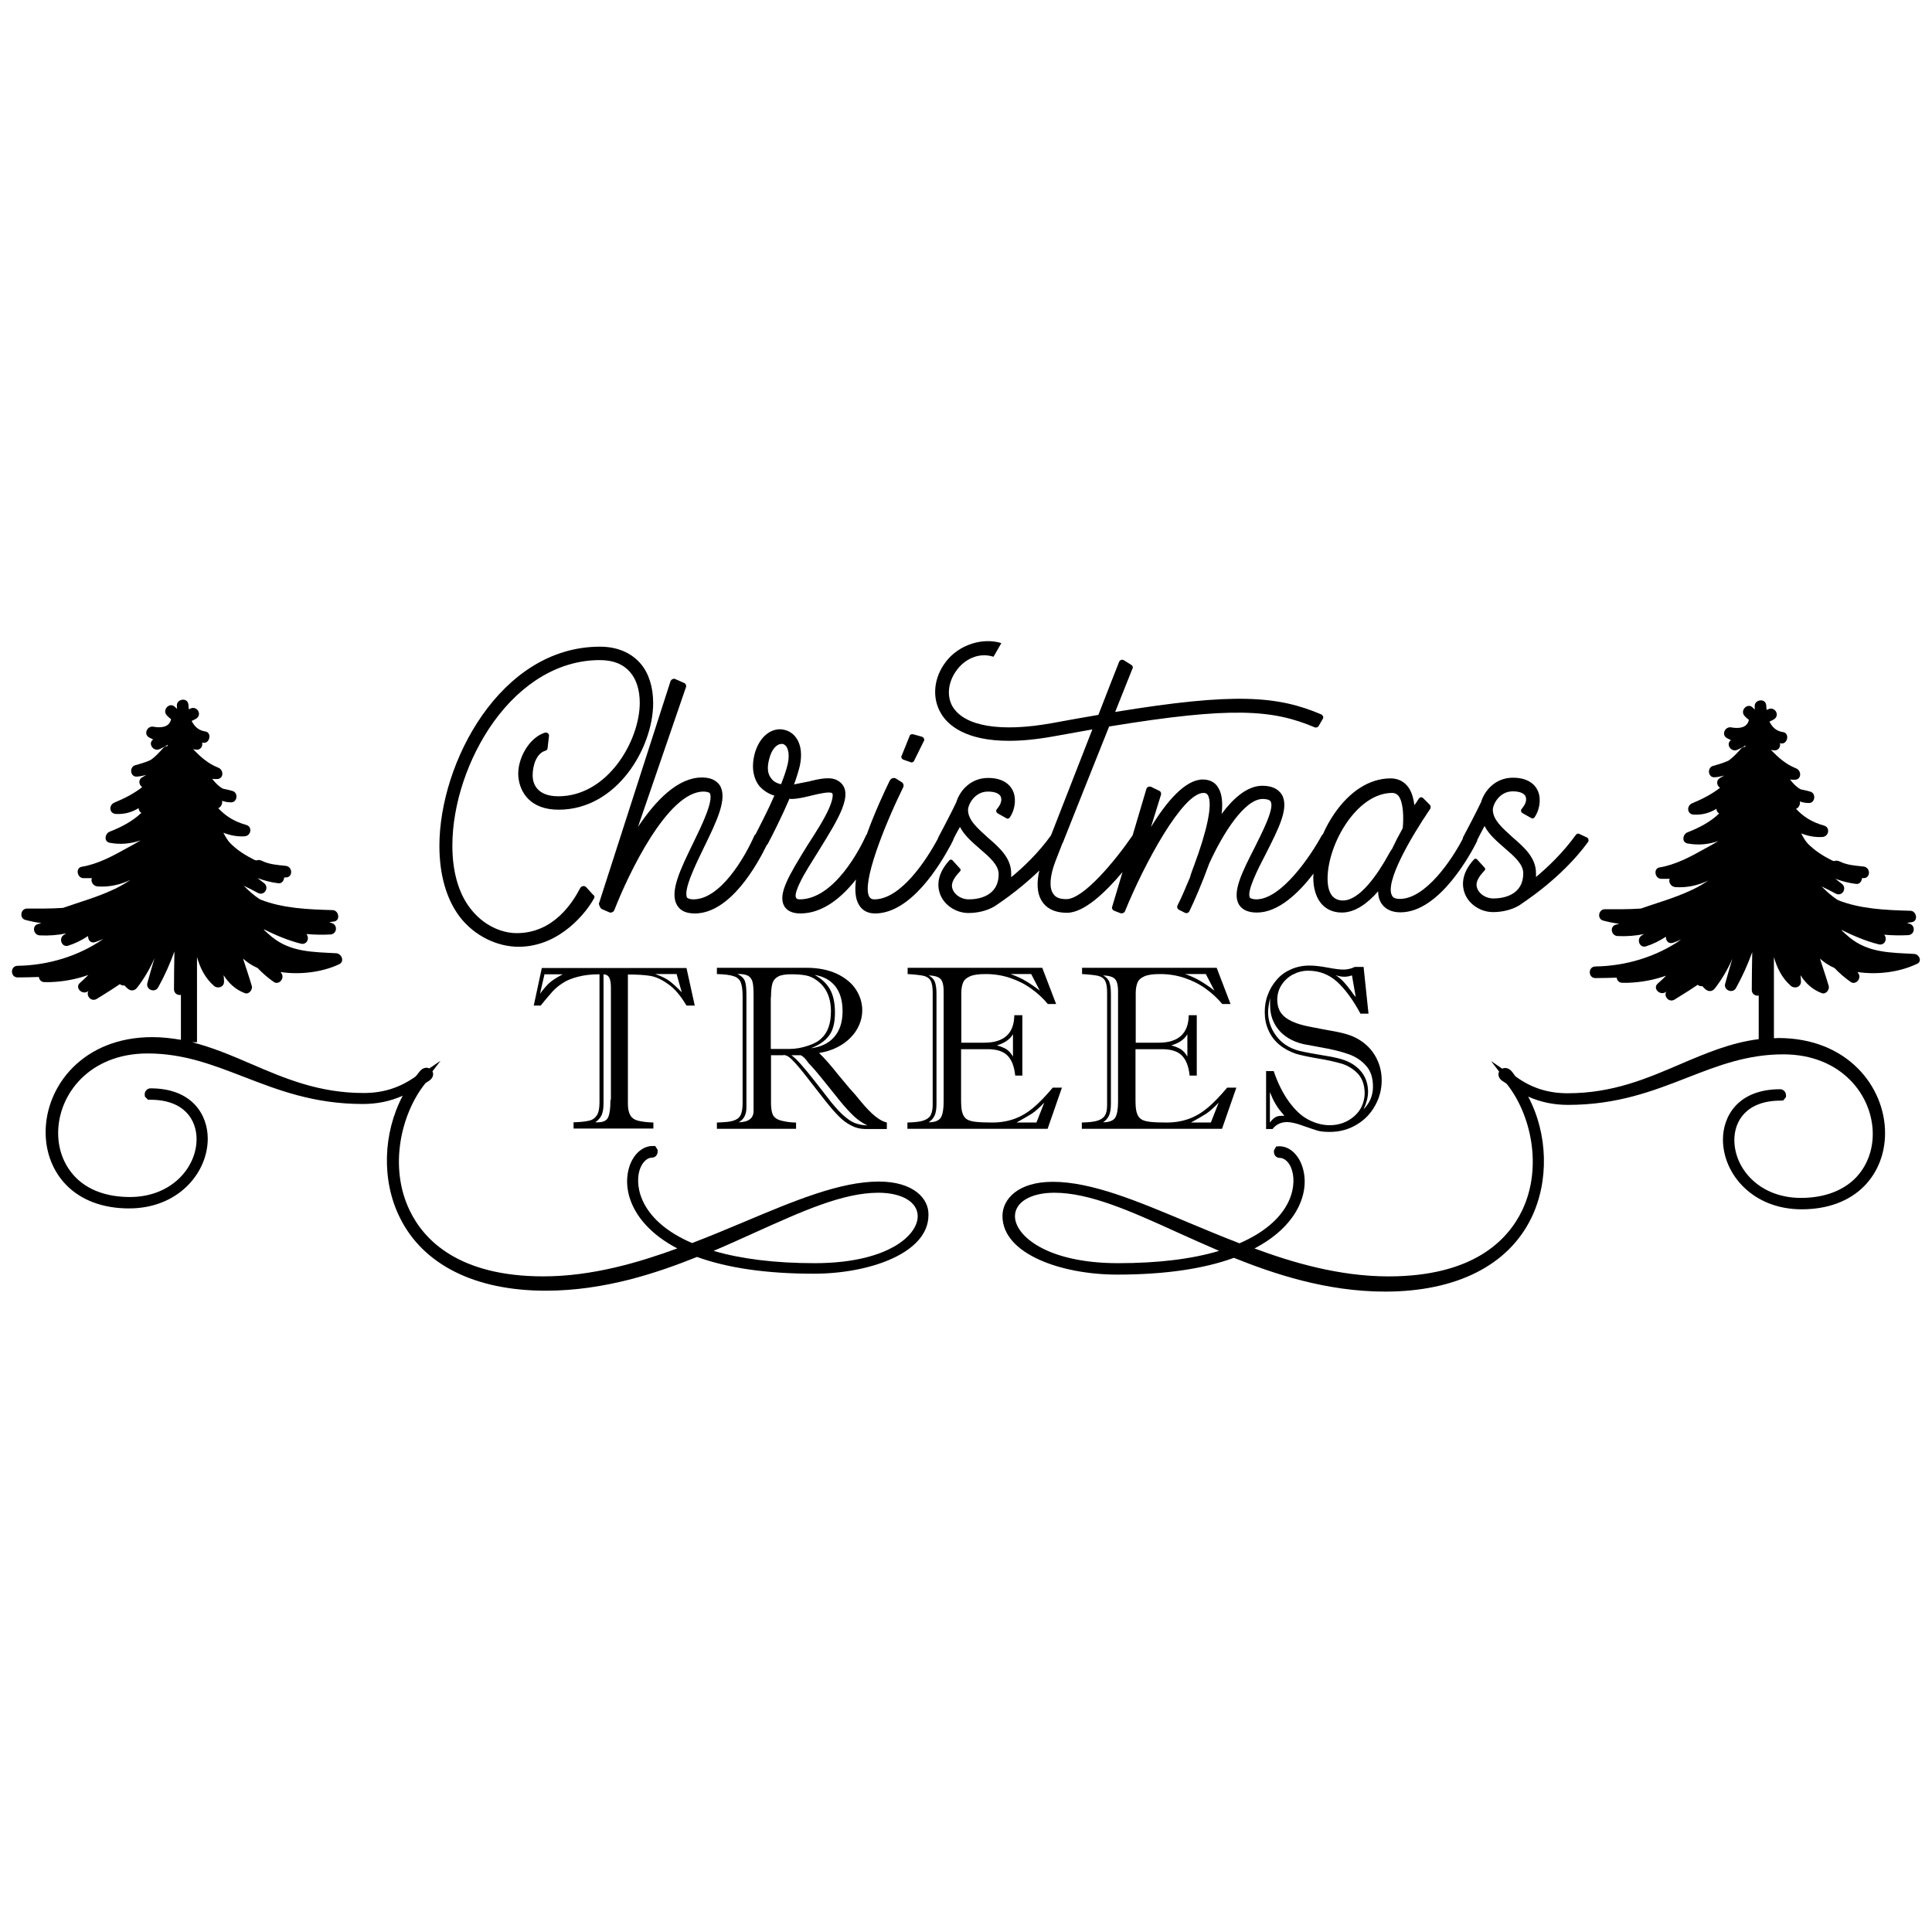
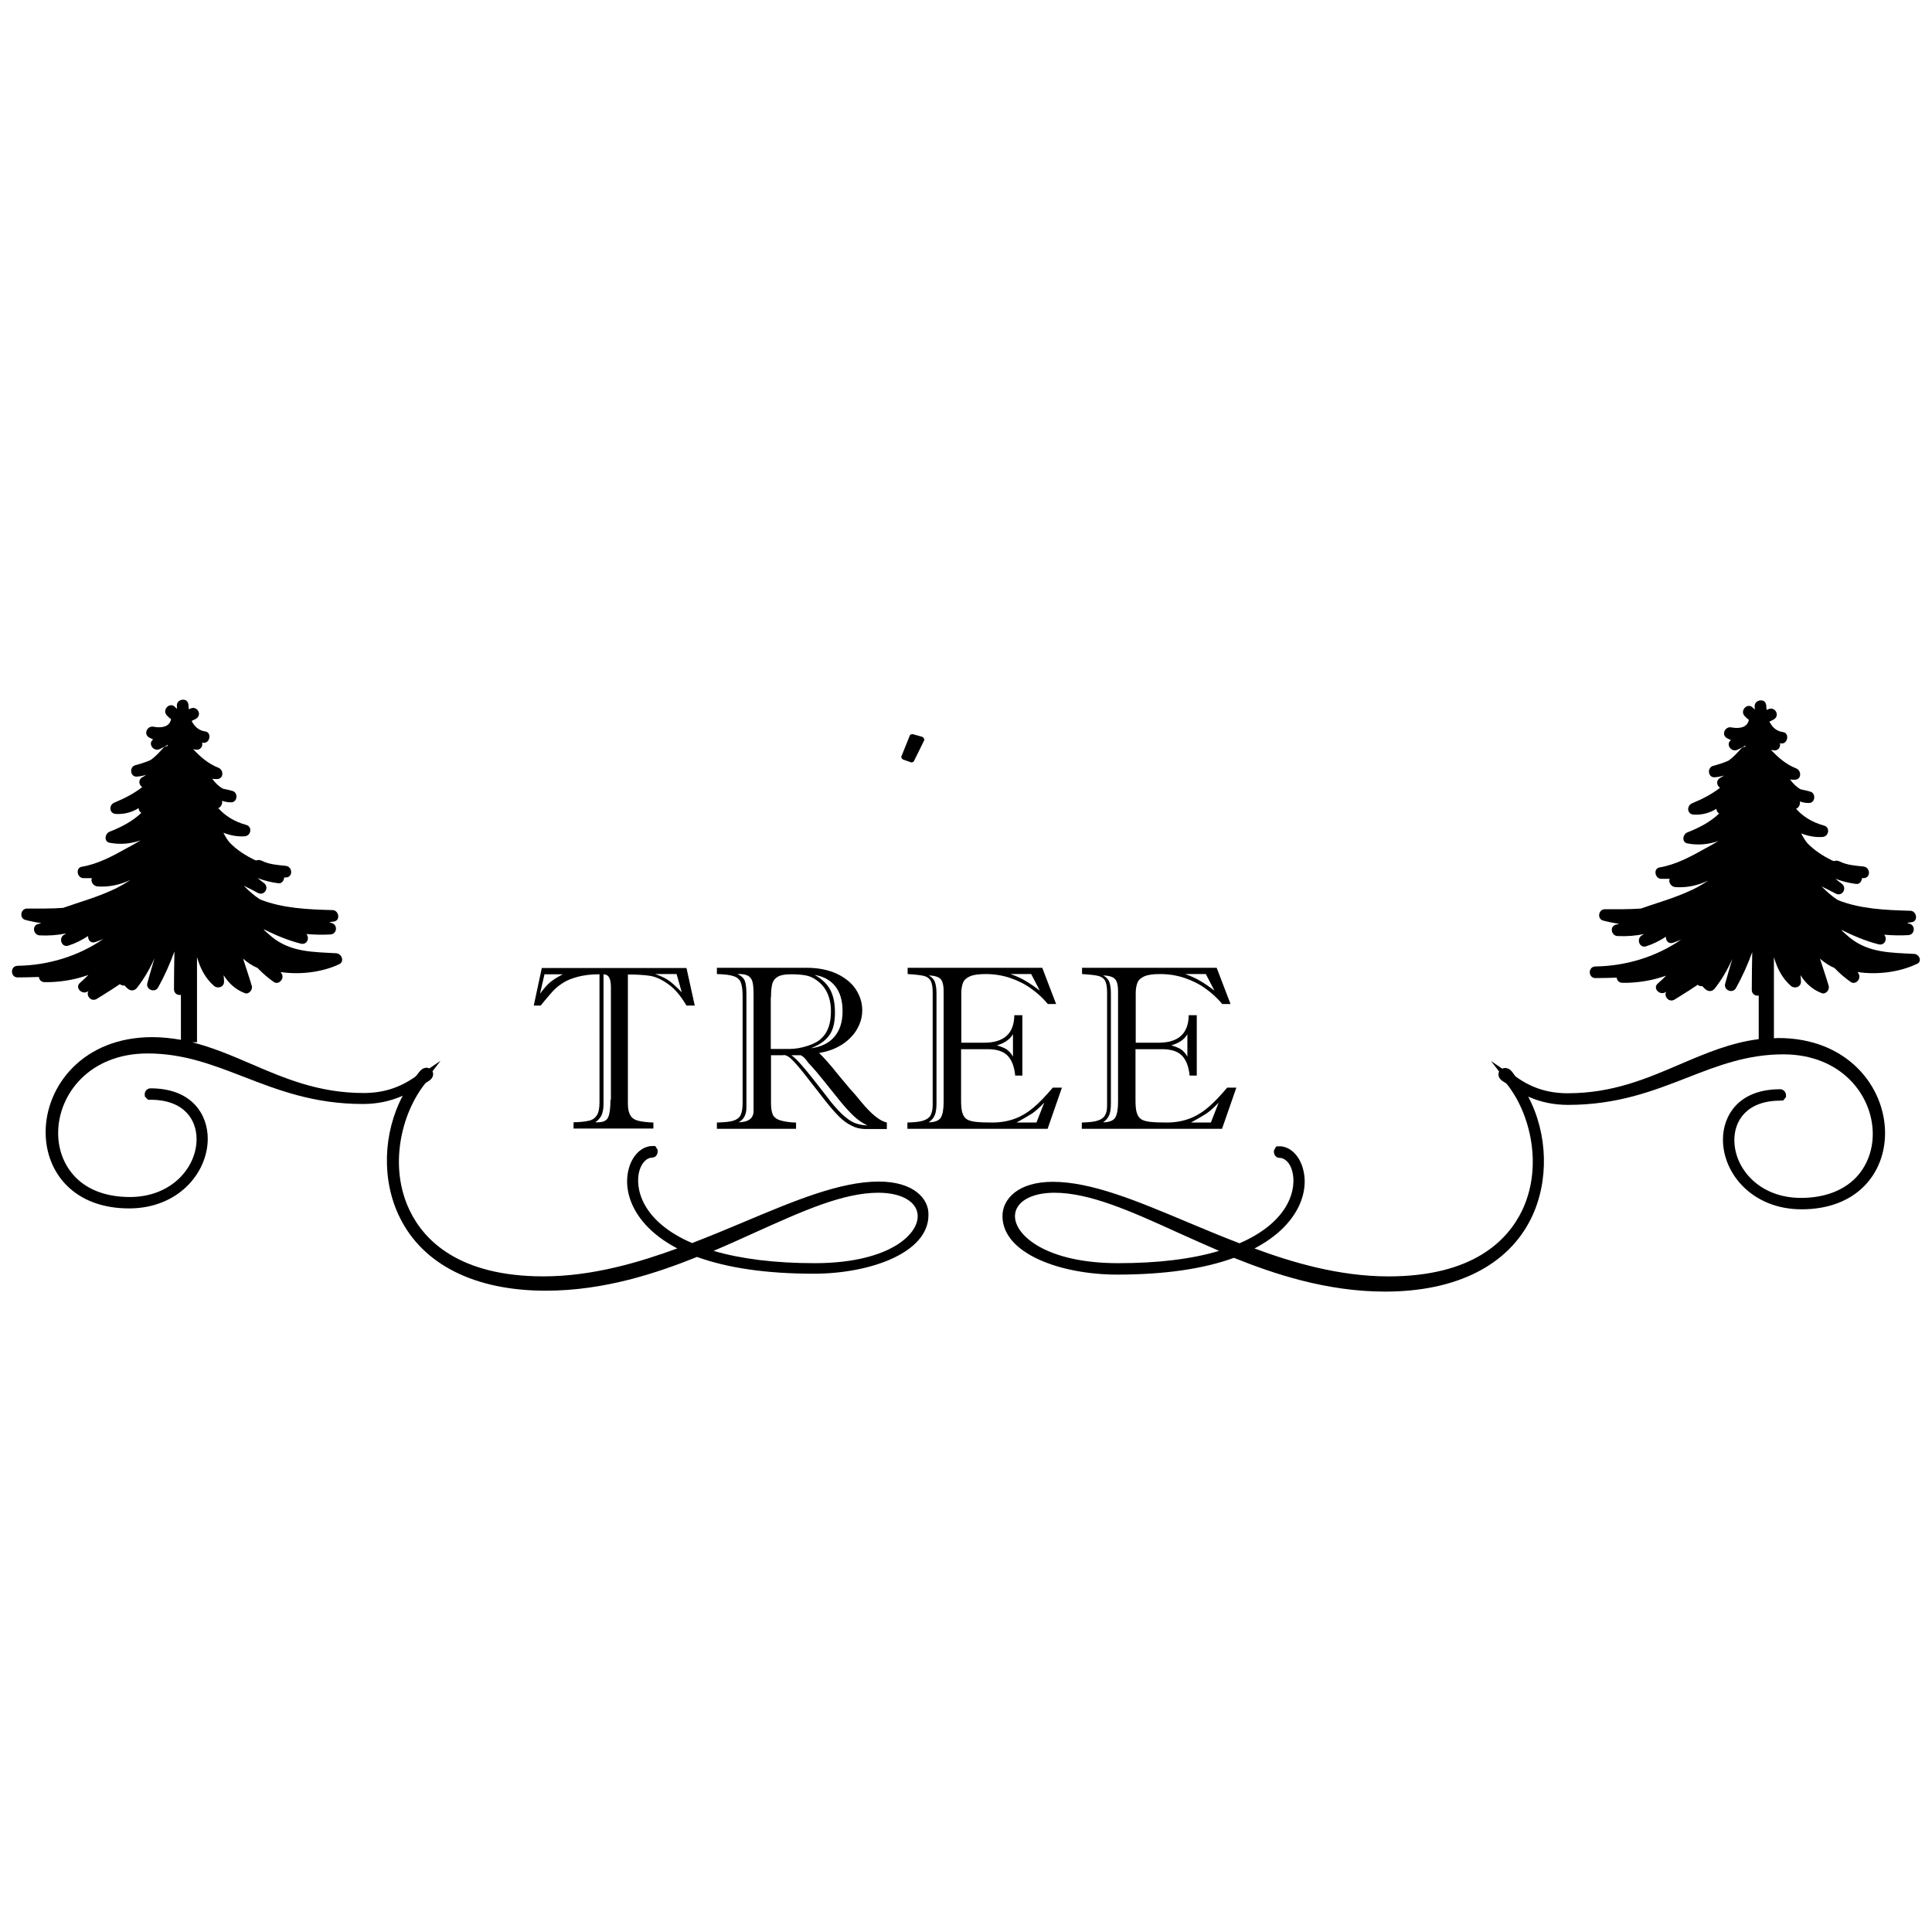
<svg xmlns="http://www.w3.org/2000/svg" version="1.1" id="Layer_1" x="0px" y="0px" viewBox="0 0 864 864" style="enable-background:new 0 0 864 864;" xml:space="preserve">
  <g>
-     <path d="M231.9,423.4c18.9,0,30.8-16.2,33.6-21.4c0.6-0.7,0.4-1.5-0.4-2l-3-3.3c-0.7-0.7-2-0.6-2.6,0.4   c-3.2,6.1-11.7,20.2-28.4,20.2c-7.1,0-15.2-3.7-20.8-11.1c-5.2-6.7-8-16.3-8-28c0-18.4,6.9-39.2,18.4-55.3   c12.8-17.8,29.7-27.7,47.5-27.7c5.9,0,10.4,1.7,13.6,5.4c2.8,3.2,4.3,8,4.3,13.7c0,16.9-14.3,41.8-36.4,41.8   c-9.8,0-11.5-5.9-11.5-9.3c0-4.5,1.7-10,5.8-11.1c0.6-0.2,0.9-0.7,0.9-1.3l0.6-5.2c0.2-1.1-0.9-1.9-2-1.5   c-7.2,2.4-12.3,12.1-11.7,19.5c0.6,7.2,5.4,14.9,18,14.9c26.2,0,42.3-27.8,42.3-47.7c0-7.2-2-13.4-5.6-17.6   c-4.3-5-10.6-7.6-18.2-7.6c-44.6,0-71.8,52-71.8,89.1c0,13,3.2,23.9,9.1,31.7C212.2,418.6,222.4,423.4,231.9,423.4z" />
-     <path d="M269.5,406.7l3,1.3c0.7,0.4,1.9-0.2,2.2-0.9c6.1-15.8,23.8-53.1,39.9-53.1c0.9,0,2.4,0.2,2.8,0.7   c1.9,3.2-3.7,14.7-7.4,22.3c-5.8,11.9-10.8,22.1-7.1,28c1.5,2.4,4.1,3.5,7.8,3.5c16,0,28.1-22.2,32.2-30.6c0.2-0.2,0.4-0.3,0.5-0.6   c1.9-3.5,6.3-12.3,9.7-20.2c0.2,0.2,0.6,0.2,0.7,0.2c3.2,0,6.5-0.9,9.8-1.7c3-0.7,7.4-1.7,8.5-0.9c0.4,0.2,0.7,2-1.3,6.7   c-2,4.6-5.8,10.6-9.5,16.3c-8.4,13.6-13.6,22.1-10.6,27.5c0.9,1.5,2.8,3.3,7.2,3.3c10.3,0,18.7-7.4,24.9-15.2   c-0.6,4.7-0.3,8.7,1.3,11.3c1.1,1.9,3.2,3.9,7.2,3.9c16.1,0,29.1-21.8,33.8-30.5c0,0,0.1-0.1,0.1-0.1c0.1-0.2,0.2-0.4,0.3-0.7   c0.3-0.6,0.6-1.1,0.8-1.6c0.1-0.1,0.1-0.3,0.1-0.4c0.8-1.6,1.8-3.5,2.9-5.4c2,3.9,5.6,6.9,8.9,9.8c4.3,3.7,8.4,7.2,8.4,11.3   c0,10.2-9.5,11.3-13.4,11.3c-3.2,0-6.1-1.9-7.1-4.3c-1.1-2.6,0.2-5,3.2-8.2c0.4-0.4,0.4-0.9,0-1.3l-3.2-3.5   c-0.4-0.6-1.1-0.6-1.5-0.2c-6.3,6.9-5.2,12.6-4.1,15.4c1.9,4.8,7.1,8.2,12.6,8.2c3.9,0,8.2-0.9,11.7-3c0.5-0.4,10.1-6.4,20-16   c-1.1,4.7-1.4,10.1,1.4,14.1c1.5,2.2,4.6,4.8,11,4.8c7.7,0,17.4-9.4,24.8-18.2l-4.6,15.4c-0.4,0.7,0.2,1.7,0.9,1.9l2.8,1.1   c0.9,0.2,1.7-0.2,2-0.9c8.7-21.4,25.8-52.9,35.1-52.9c1.3,0,1.7,0.6,1.9,0.9c2.6,4.1-0.9,17.5-5.9,31c-0.9,2.4-1.7,4.5-2,5.8   c-1.9,4.5-3.7,8.9-5.6,12.6c-0.4,0.7,0,1.7,0.7,2l2.6,1.3c0.7,0.4,1.7,0,2-0.7c2-4.1,5.6-12.3,8.9-21.4   c6.1-13.4,15.8-28.8,23.9-28.8c1.1,0,3,0.2,3.5,1.1c1.9,3-3.7,13.7-7.2,20.8c-5.4,10.6-10.2,19.9-6.9,25.4c1.5,2.4,4.3,3.5,8,3.5   c9.6,0,18.7-8.8,25.3-17.4c0,0.5-0.1,1.1-0.1,1.6c0,9.8,4.8,15.8,12.8,15.8c5.9,0,11.5-4.1,16.2-9.5c0,1.9,0.4,3.5,1.1,4.8   c1.1,2,3.5,4.6,8.9,4.6c17.6,0,31.7-26.7,34.3-31.9c0-0.1,0-0.3,0-0.4c0.9-1.8,2.1-4.1,3.3-6.3c2,3.9,5.6,6.9,8.9,9.8   c4.3,3.7,8.4,7.2,8.4,11.3c0,10.2-9.5,11.3-13.4,11.3c-3.2,0-6.1-1.9-7.1-4.3c-1.1-2.6,0.2-5,3.2-8.2c0.4-0.4,0.4-0.9,0-1.3   l-3.2-3.5c-0.4-0.6-1.1-0.6-1.5-0.2c-6.3,6.9-5.2,12.6-4.1,15.4c1.9,4.8,7.1,8.2,12.6,8.2c3.9,0,8.2-0.9,11.7-3   c0.7-0.6,18.7-11.7,30.8-28.4c0.4-0.6,0.2-1.7-0.6-2l-3.2-1.5c-0.6-0.4-1.3-0.2-1.7,0.4c-5.6,7.8-12.4,14.3-17.8,18.8   c0-0.6,0-1.1,0-1.7c0-6.9-5.2-11.5-10.4-16c-4.5-4.1-8.9-7.8-8.9-12.4c0-2.2,2.8-8.2,8.9-8.2c3.2,0,5.2,0.9,5.8,2.4   c0.7,2.2-0.7,4.1-1.9,5.6c-0.4,0.6-0.2,1.3,0.4,1.7l3.9,2.2c0.6,0.4,1.1,0.2,1.5-0.2c2-2.8,3.2-7.6,1.7-11.5   c-0.9-2.4-3.7-6.3-11.3-6.3c-8,0-12.8,5.9-14.3,11c-2.4,5-6.5,12.8-8,15.6c-0.1,0.3-0.2,0.6-0.2,0.8c-4.9,9.4-16.6,26.8-28.1,26.8   c-2.8,0-3.3-1.1-3.5-1.5c-3.2-5.9,8-25.4,17.1-38.8c0.4-0.7,0.2-1.5-0.4-2l-2.8-2.8c-0.7-0.6-1.5-0.4-2,0.4   c-0.4,0.7-1.1,1.7-1.9,2.8c-0.4-3.3-1.3-6.5-3.2-8.7c-1.9-2.2-4.5-3.3-7.4-3.3c-9.3,0-18.2,5.6-25.2,15.8c-2,2.9-3.7,6-5.1,9.2   c-0.2,0.1-0.4,0.3-0.5,0.5c-4.8,8.9-18,28.6-29.3,28.6c-1.5,0-2.4-0.4-2.8-0.7c-1.7-2.6,3.5-12.8,7.1-19.7   c5.6-11.1,10.6-20.6,7.1-26.5c-1.7-2.6-4.6-3.9-8.7-3.9c-6.7,0-13,5.6-18.2,12.6c0.6-4.8,0.2-9.1-1.5-11.7c-0.9-1.7-3-3.7-6.9-3.7   c-7.8,0-16.2,9.8-23.2,21.3l4.5-14.5c0.2-0.7-0.2-1.5-0.7-1.7l-3.9-1.9c-0.7-0.2-1.7,0.2-1.9,0.9l-6.2,20.9   c-8.1,11.8-22.1,28.5-29.6,28.5c-3,0-4.8-0.7-5.9-2.4c-1.9-2.6-1.5-8,0.9-14.3c0.5-1.3,1.7-4.4,3.3-8.5c0.1-0.1,0.1-0.2,0.2-0.2   c0.1-0.2,0.2-0.4,0.2-0.6c4.9-12.4,13.5-33.9,20.4-51.2c54.9-9,73.2-7.6,92,0.4c0.6,0.2,1.3,0,1.7-0.6l1.9-3.3   c0.4-0.7,0-1.5-0.7-1.9c-19.5-8.3-38.6-9.9-92.2-1.1c3.7-9.4,6.7-16.7,7.7-19.3c0.4-0.6,0.2-1.3-0.4-1.7l-3.5-2.2   c-0.7-0.4-1.7,0-2,0.7c-1.4,3.5-5,12.7-9.3,23.8c-6.4,1.1-13.3,2.3-20.8,3.7c-22.8,4.1-39,1.5-44.4-7.4c-2.8-4.8-2-11.3,2-16.5   c3.2-4.3,9.3-8,16.3-5.8l3.5-6.1c-8.4-2.6-18.9,0.7-24.7,8.2c-5.6,7.2-6.5,16.3-2.2,23.4c3,5,10.8,12.1,30.3,12.1   c5.6,0,12.3-0.6,20-2c6.1-1.1,11.9-2.1,17.3-3.1c-6.5,16.6-14,35.9-18.5,47.4c-5.6,7.8-12.4,14.3-17.8,18.7c0-0.6,0-1.1,0-1.7   c0-6.9-5.2-11.5-10.4-16c-4.5-4.1-8.9-7.8-8.9-12.4c0-2.2,2.8-8.2,8.9-8.2c3.2,0,5.2,0.9,5.8,2.4c0.7,2.2-0.7,4.1-1.9,5.6   c-0.4,0.6-0.2,1.3,0.4,1.7l3.9,2.2c0.6,0.4,1.1,0.2,1.5-0.2c2-2.8,3.2-7.6,1.7-11.5c-0.9-2.4-3.7-6.3-11.3-6.3   c-8,0-12.8,5.9-14.3,11c-2.4,5-6.5,12.8-8,15.6c-0.1,0.2-0.2,0.4-0.2,0.6c-5.5,10.2-16.8,27.1-28.4,27.1c-1.3,0-1.9-0.6-2.2-1.1   c-3.7-5.9,6.9-32.3,15-48.8c0.6-0.9,0.2-2.2-0.7-2.6l-2.4-1.5c-0.9-0.6-2.2-0.2-2.8,0.9c-2.3,4.7-6.7,14.1-10.3,24.1   c-0.1,0.1-0.3,0.2-0.3,0.4c-2.4,5.4-14.1,28.6-29.7,28.6c-2.2,0-2.6-1.7,0-7.2c2-4.3,5.4-9.5,8.5-14.5c8.7-14.1,16.5-26.2,8.9-31.2   c-3.3-2.2-8.2-1.1-13.4,0.2c-2.2,0.4-4.5,0.9-6.5,1.3c1.1-3,2-5.9,2.6-8.4c2-9.5-2-14.9-6.9-16c-5-1.3-11.1,2.2-13.4,11   c-1.7,7.1,0.2,11.5,2,13.9c1.7,2,4.1,3.7,6.9,4.5c-2.9,6.7-6.6,13.7-8.4,17.3c-0.2,0.1-0.4,0.3-0.5,0.5   c-4.3,9.8-15.2,28.6-27.3,28.6c-0.9,0-2.2-0.2-2.8-0.7c-1.9-3.2,3.7-14.7,7.4-22.3c5.8-11.9,10.8-22.1,7.2-28   c-1.7-2.4-4.3-3.5-8-3.5c-10.8,0-20.6,10.2-28.6,22.1l21.5-62.6c0.2-0.6-0.2-1.5-0.7-1.7l-4.3-1.9c-0.7-0.2-1.5,0.2-1.9,0.9   l-32.1,99.7C268.2,405.6,268.6,406.4,269.5,406.7z M622.6,354.6c1.1,0,2,0.4,2.8,1.3c2.2,2.8,2.4,9.7,1.9,14.5   c-1.7,3-3.3,6.1-4.8,9.3c-0.6,0.7-1.1,1.7-1.5,2.4c-5,9.1-13,20.6-20.4,20.6c-4.5,0-6.9-3.3-6.9-9.8   C593.7,377.6,606.7,354.6,622.6,354.6z M344.9,348.1c-1.7-2-1.9-5-0.9-8.7c1.1-4.5,3.5-6.7,5.4-6.7c0.4,0,0.6,0,0.7,0   c2,0.6,3.3,3.7,2.2,8.9c-0.6,2.6-1.7,5.8-3,9.1C347.3,350.3,345.8,349.4,344.9,348.1z" />
    <path d="M403.9,339.7l3.2,1.1c0.6,0.4,1.5,0,1.7-0.6l4.3-8.7c0.6-0.7,0-1.7-0.7-2l-3.9-1.1c-0.7-0.2-1.5,0-1.7,0.7l-3.5,8.7   C402.8,338.6,403.2,339.3,403.9,339.7z" />
    <path d="M856,426.6c-10.4-0.6-20.3-0.4-28.8-7.3c-1.2-1-2.3-2-3.5-3.1c0-0.1-0.1-0.2-0.1-0.3c5.3,2.6,10.6,4.9,16.5,6.4   c2.8,0.7,4.1-2.5,2.5-4.3c3.5,0.3,7.1,0.4,10.7,0.2c3-0.1,3.5-4.2,0.7-5.1c-0.4-0.1-0.8-0.3-1.2-0.4c0.7-0.1,1.5-0.2,2.2-0.3   c3-0.5,2.1-5.1-0.7-5.1c-11.1-0.3-22.3-0.8-32.2-4.7c-0.1-0.1-0.2-0.2-0.4-0.2c-2.6-1.7-4.9-3.8-7.1-6c2.1,1,4.2,2.1,6.3,3.2   c3,1.6,5.4-2.6,2.6-4.5c-0.9-0.7-1.8-1.4-2.7-2.1c3,1.1,6,1.9,9.3,2.3c1.6,0.2,2.5-1.3,2.6-2.6c0.2,0,0.4,0,0.6,0   c3.4,0.1,3.3-4.9,0-5.2c-3.7-0.4-7.3-0.6-10.7-2.3c-0.9-0.4-1.7-0.4-2.4-0.1c-0.3-0.1-0.6-0.2-0.9-0.3c-4-2-7.8-4.4-10.9-7.6   c-1.1-1.2-2-2.8-2.9-4.5c3.1,1.2,6.2,1.8,9.5,1.6c2.9-0.2,3.6-4.3,0.7-5.1c-5.4-1.5-9.3-4-12.5-7.5c1.2-0.4,2-2,1.7-3.3   c1.1,0.4,2.4,0.7,3.9,0.7c3,0.2,3.5-4.4,0.7-5.1c-1.3-0.4-2.8-0.7-4.2-1c-1.9-1-3.4-2.6-4.8-4.4c0.7,0.1,1.3,0.1,2,0.1   c3.2,0.1,3.3-4.1,0.7-5.1c-4.6-1.8-8-4.9-11.3-8.3c0.3,0.1,0.6,0.2,1,0.2c2.3,0.5,3.5-1.4,3.1-3.1c0.2,0,0.5,0,0.7,0.1   c2.9,0.1,3.6-4.7,0.7-5.1c-3.1-0.4-4.9-2.3-6.1-4.7c0.7-0.3,1.3-0.6,2-1c2.9-1.8,0.4-6-2.6-4.5c-0.2,0.1-0.4,0.2-0.7,0.3   c0-0.1,0-0.2,0-0.3c0-0.3,0-0.7-0.1-1c0-0.1,0-0.3,0-0.4c0,0,0,0,0,0c0-0.2,0-0.5-0.1-0.7c-0.5-3-5.2-2.2-5.1,0.7   c0,0.5,0,1,0.1,1.5c-0.3-0.2-0.6-0.5-0.9-0.8c-2.3-2.5-6,1.2-3.7,3.7c0.6,0.7,1.2,1.2,1.9,1.7c-0.7,3.7-4.6,4-7.8,3.4   c-2.8-0.6-4.7,3.3-2,4.8c0.6,0.3,1.2,0.6,1.8,0.9c-2.5,1.7,0,5.6,2.9,4.3c1.3-0.6,2.5-1.2,3.7-2c-0.1,0.2-0.2,0.5-0.3,0.7   c-0.6,0-1.3,0.2-1.8,0.8c-1.8,2-3.6,4-5.7,5.4c-2.2,1-4.6,1.7-6.8,2.3c-2.8,0.8-2.3,5.3,0.7,5.1c1.5-0.1,2.9-0.4,4.2-0.8   c-0.6,0.4-1.2,0.8-1.8,1.1c-1.9,1.1-1.5,3.4,0,4.4c-3.6,2.8-7.8,5-12.4,6.9c-2.7,1.1-2.4,5,0.7,5.1c3.9,0.2,7.1-0.8,10.1-2.6   c0,0.9,0.5,1.7,1.2,2.1c-3.9,3.8-9.2,6.5-14.1,8.4c-2.2,0.8-2.8,4.5,0,5c4.9,0.9,9.5,0.4,13.8-1.1c-2.7,1.6-5.2,3-6.4,3.6   c-6,3.4-13,7.1-19.9,8.2c-3,0.5-2.1,5.1,0.7,5.1c1.3,0,2.6,0,3.8,0c-0.7,1.5,0.6,3.5,2.4,3.7c5.1,0.4,10.2-0.7,14.8-2.9   c-2.2,1.5-4.6,2.9-7.1,4.1c-0.3,0.1-0.6,0.2-0.9,0.4c-7.1,3.3-15,5.5-22.1,8c-5.4,0.4-11,0.3-16.1,0.3c-2.9,0-3.6,4.4-0.7,5.1   c2.3,0.6,4.7,1.1,7.1,1.4c-0.5,0.1-0.9,0.3-1.4,0.4c-3,0.7-2.2,5,0.7,5.1c4,0.2,8-0.1,11.8-0.9c-0.4,0.2-0.7,0.5-1.1,0.7   c-2.4,1.6-0.9,5.7,2,4.8c3.2-1,6.1-2.5,8.9-4.3c-0.1,1.7,1.1,3.4,3.2,2.7c1.2-0.4,2.4-0.9,3.6-1.4c-11.1,7.7-24.7,11.8-38.3,12   c-3.4,0-3.4,5.2,0,5.2c3.2,0,6.4-0.1,9.5-0.2c0.1,1.2,1,2.3,2.5,2.3c0.8,0,1.7,0,2.5,0c6-0.2,11.8-1.3,17.1-3.2   c-1.2,1.2-2.4,2.4-3.7,3.5c-2.6,2.2,1.1,5.8,3.7,3.7c0,0,0.1-0.1,0.1-0.1c-1.3,2,1,5,3.5,3.7c1-0.6,2-1.2,2.9-1.8   c2.6-1.6,5.1-3.2,7.6-4.9c0.6,0.5,1.3,0.7,2.1,0.6c0.4,0.5,0.8,0.9,1.5,1.5c1.4,1.1,3,0.9,4.1-0.5c3.1-4,5.7-8.4,7.8-13.2   c-1.1,3.7-2.2,7.4-3.2,11.1c-0.8,2.9,3.3,4.6,4.8,2c2.9-5.2,5.3-10.6,7.3-16.1c-0.1,5.6-0.2,11.3-0.2,16.9c0,1.9,1.7,2.8,3.1,2.5   v19.5c-12.6,1.6-23.6,6.3-35.1,11.2c-14.9,6.4-30.2,13-50.3,13c-8.7,0-16-2.3-22.9-7.2c-0.6-0.4-1-1-1.4-1.6   c-0.8-1.1-1.8-2.5-3.8-2.5c-0.4,0-0.8,0.1-1.2,0.3l-5-3.4l3.6,4.7c-0.2,0.4-0.3,0.8-0.3,1.2c0,2,1.7,3,2.7,3.6   c0.3,0.2,0.8,0.5,1,0.7c10.6,13.2,16.3,36.9,6.9,56.6c-6.5,13.5-22.1,29.5-59.8,29.5c-22.1,0-43.2-6.3-59.9-12.5   c19-9.9,24.7-24.7,21.7-35.6c-1.6-6-5.8-10.1-10.6-10.1l-1.4,0.1l-1,1.8v0.6c0,1.5,1.1,2.7,2.5,2.7c2.5,0,4.8,2.4,5.7,6   c2,7.4-0.8,22.3-23.6,32.2c-8.1-3.1-15.9-6.4-23.6-9.6c-21.9-9.2-42.5-17.9-59.9-17.9c-15.5,0-22.5,7.7-22.5,15.3   c0,17,26.4,26.2,51.3,26.2c20.9,0,38.5-2.5,52.2-7.5c17.7,7.1,41.3,15.1,67.6,15.1c31.7,0,54.9-11.6,65.3-32.7   c8.2-16.7,7.5-38-1.3-54.5c5.6,2.5,11.5,3.7,17.8,3.7c22,0,38-6.2,53.4-12.2c13.8-5.4,26.8-10.4,42.9-10.4c26,0,40,18.4,40,35.6   c0,7.7-2.8,14.7-7.8,19.8c-5.7,5.7-14.1,8.8-24.3,8.8c-18.7,0-29.8-13.2-29.8-25.9c0-8.5,5.4-17.6,20.7-17.6l1.2-0.1l1.2-1.5v-0.8   c0-1.5-1.2-2.7-2.6-2.7c-18.9,0-25.6,12.1-25.6,22.5c0,15.3,13.2,31.2,35.2,31.2c11.6,0,21.3-3.6,28-10.4c6-6.1,9.3-14.5,9.3-23.7   c0-20.6-16.7-42.5-47.7-42.5c-0.7,0-1.3,0.1-2,0.1V428c1.4,4.9,3.6,9.4,7.6,12.9c1.6,1.4,4.5,0.6,4.5-1.9c0-1-0.1-1.9-0.2-2.9   c2.2,3.5,5.2,6.4,9.4,8c1.9,0.8,3.7-1.5,3.2-3.2c-1.2-4.1-2.6-8.1-3.9-12.2c1.9,1.7,4,3.1,6.5,4.2c2.2,2.3,4.6,4.4,7.2,6.2   c2.2,1.6,4.9-1.4,3.6-3.6c-0.2-0.3-0.3-0.5-0.5-0.8c8.7,1.3,18.6,0.1,26.2-3.5C859.9,430.3,858.4,426.7,856,426.6z M500,564.9   c-31.8,0-46.1-12.3-46.1-21c0-6.3,7.1-10.5,17.6-10.5c15.8,0,34.1,8.2,55.2,17.8c6,2.7,12.2,5.5,18.5,8.2   C532.8,563.1,517.7,564.9,500,564.9z" />
    <path d="M290.7,436.4c2.5,0.4,5.2,1.6,8.1,3.7c2.9,2,5.6,5.2,8.2,9.6h3.7l-3.7-16.8h-64.7l-3.6,16.8h3.1c2.3-2.9,4.1-4.9,5.3-6.3   c1.2-1.3,2.7-2.6,4.6-3.8c1.8-1.2,4.1-2.1,6.8-2.8c2.7-0.7,5.9-1.1,9.6-1.1V493c0,2.6-0.4,4.6-1.2,5.8c-0.8,1.2-2,2.1-3.6,2.4   c-1.6,0.4-3.8,0.6-6.8,0.7v2.8h35.7V502c-2.9-0.1-5.2-0.4-6.8-0.8s-2.8-1.2-3.5-2.4c-0.7-1.2-1.1-2.9-1.1-5.1v-57.9   C284.8,435.8,288.1,436,290.7,436.4z M302.6,435.7l2.3,8.1c-1.9-2-3.7-3.7-5.4-5c-1.7-1.3-3.9-2.3-6.5-3.2H302.6z M246,439.3   c-1.3,1.1-2.8,2.8-4.5,5.1l2-8.7h8.2C249.2,437,247.3,438.2,246,439.3z M273,491.8c0,3.6-0.3,6.2-1,7.8c-0.7,1.6-2.3,2.3-4.7,2.3   h-1.1c1.4-0.9,2.3-2.1,2.9-3.3c0.5-1.3,0.8-2.9,0.8-5v-57.9c1.3,0.1,2.1,0.6,2.6,1.6c0.5,1,0.7,2.5,0.7,4.4V491.8z" />
    <path d="M350.4,471.8c1.2,0,2.6,0.8,4.2,2.5c1.6,1.6,4.1,4.6,7.4,8.9l7.1,9.1c2.3,2.9,4.3,5.2,6.1,7c1.8,1.8,3.6,3.1,5.6,4.1   c1.9,1,4,1.5,6.2,1.5h9.6V502c-1.2-0.3-2.3-0.8-3.4-1.5s-2.1-1.5-3.2-2.5c-1.1-1-2.2-2.2-3.3-3.4c-1.1-1.3-2.5-2.9-4.1-4.9   c-0.6-0.7-1.2-1.3-1.6-1.8c-0.4-0.5-0.7-0.8-1-1.1l-5-6c-3.4-4.3-6.3-7.6-8.7-9.9c3.1-0.5,5.9-1.4,8.2-2.6c2.4-1.2,4.4-2.7,6-4.4   c1.7-1.7,2.9-3.6,3.8-5.7c0.9-2.1,1.3-4.2,1.3-6.4c0-3.4-1-6.5-2.9-9.4c-1.9-2.9-4.8-5.2-8.6-7c-3.8-1.7-8.2-2.6-13.3-2.6h-40.2   v2.8c3.5,0.1,6,0.4,7.6,1c1.6,0.5,2.6,1.5,3.1,2.8c0.5,1.3,0.8,3.3,0.8,6.1v47.6c0,2.5-0.3,4.4-0.9,5.6c-0.6,1.2-1.7,2-3.3,2.5   c-1.6,0.5-4,0.7-7.3,0.8v2.8H356V502c-0.7,0-1.8,0-3.2-0.2c-1.4-0.2-2.6-0.4-3.6-0.7c-1.8-0.5-3-1.4-3.6-2.6   c-0.5-1.2-0.8-2.9-0.8-5v-21.6H350.4z M368.7,483.7c2.4,3,4.7,5.9,6.9,8.6c2.2,2.7,4.3,5,6.2,6.8c1.9,1.8,4,3.2,6.1,4.2   c-1.7-0.1-3.3-0.3-4.8-0.8c-1.5-0.4-3.2-1.4-5.1-3c-1.9-1.5-4-3.8-6.3-6.6c-2.5-3.2-4.9-6.4-7.4-9.5c-2.4-3.1-4.5-5.6-6.1-7.4   c-1.6-1.8-3-3.2-4.3-4.1h4.2c0.9,0.5,1.6,1.1,2.1,1.7c0.5,0.6,0.9,1.1,1.2,1.6C363.9,477.8,366.3,480.7,368.7,483.7z M373.5,441   c2.2,2.8,3.3,6.5,3.3,11.2c0,4.8-1.2,8.6-3.7,11.5c-2.4,2.8-5.9,4.5-10.5,5.1c3.6-1.4,6.3-3.2,8.1-5.6c1.8-2.3,2.7-5.8,2.7-10.4   c0-4.4-0.8-7.9-2.3-10.5c-1.5-2.6-3.8-4.7-6.8-6.3C368.2,436.6,371.3,438.3,373.5,441z M344.8,446c0-2.7,0.2-4.7,0.6-6.1   c0.4-1.4,1.3-2.5,2.6-3.2c1.3-0.7,3.3-1,5.9-1c2.6,0,4.7,0.2,6.4,0.5c1.7,0.3,3.3,1,4.8,2.1c4.3,3,6.5,7.7,6.5,14   c0,5.4-1.4,9.4-4.2,12c-1.4,1.4-3.4,2.5-6.2,3.4c-2.7,0.9-5.5,1.4-8.2,1.4h-8.3V446z M337,496.8c0,3.3-2.2,5-6.7,5.1   c2.3-1.2,3.5-3.4,3.5-6.6v-50.3c0-3-0.2-5.1-0.7-6.3c-0.5-1.3-1.6-2.3-3.3-3.1c2.1-0.1,3.7,0.2,4.8,0.8c1,0.6,1.7,1.6,2,3   c0.3,1.3,0.4,3.3,0.4,5.9V496.8z" />
    <path d="M416.1,498.9c-0.7,1.1-1.8,1.8-3.4,2.3c-1.6,0.5-3.9,0.7-6.9,0.8v2.8h62.7l6.4-18.4h-4.1c-3.1,3.7-6,6.7-8.6,8.9   c-2.6,2.2-5.4,3.9-8.4,5s-6.3,1.7-10.1,1.7c-3.1,0-5.5-0.1-7.3-0.3c-1.8-0.2-3.2-0.6-4.1-1.2c-1-0.7-1.6-1.7-2-3.1   c-0.4-1.4-0.5-3.3-0.5-5.8v-22.4h11.9c3.9,0,6.9,0.9,8.8,2.8c1.9,1.9,3.1,4.9,3.5,9h3.2v-27h-3.6c-0.1,8.2-4.6,12.3-13.5,12.3   h-10.2v-22.2c0-1.9,0.3-3.5,0.8-4.7c0.5-1.2,1.5-2.1,3.1-2.8c1.6-0.7,3.9-1,7-1c3.9,0,7.6,0.6,11.1,1.8c3.5,1.2,6.7,2.8,9.5,4.9   c2.8,2,5.2,4.3,7.2,6.7h3.7l-6.2-16.2h-60.2v2.8c3.4,0.2,5.8,0.5,7.2,0.8c1.5,0.4,2.5,1.1,3.1,2.2c0.6,1.1,0.9,2.8,0.9,5.2v50.4   C417.1,496.3,416.7,497.8,416.1,498.9z M461.5,498c1.6-1.1,3.4-2.7,5.5-4.9l-3.5,8.9h-8.9C457.5,500.4,459.9,499,461.5,498z    M453,462.5v10c-0.8-1.4-1.7-2.4-2.8-3.2c-1.1-0.7-2.6-1.3-4.4-1.8C449.2,466.5,451.7,464.8,453,462.5z M461.2,435.7l3.8,7.3   c-2.2-1.7-4.3-3.1-6.3-4.3c-2-1.2-4.2-2.2-6.8-3.1H461.2z M418,438.9c-0.5-1.1-1.4-2-2.7-2.7c2.5,0.1,4.3,0.6,5.2,1.5   c1,0.9,1.5,2.8,1.5,5.7v49.3c0,3.2-0.4,5.6-1.2,7c-0.8,1.4-2.7,2.2-5.5,2.2c1.2-0.8,2-1.7,2.6-2.9c0.6-1.2,0.9-3,0.9-5.4v-49.2   C418.8,441.9,418.5,440.1,418,438.9z" />
    <path d="M494.1,498.9c-0.7,1.1-1.8,1.8-3.4,2.3c-1.6,0.5-3.9,0.7-6.9,0.8v2.8h62.7l6.4-18.4h-4.1c-3.1,3.7-6,6.7-8.6,8.9   c-2.6,2.2-5.4,3.9-8.4,5c-3,1.1-6.3,1.7-10.1,1.7c-3.1,0-5.5-0.1-7.3-0.3c-1.8-0.2-3.2-0.6-4.1-1.2c-1-0.7-1.6-1.7-2-3.1   c-0.4-1.4-0.5-3.3-0.5-5.8v-22.4h11.9c3.9,0,6.9,0.9,8.8,2.8c1.9,1.9,3.1,4.9,3.5,9h3.2v-27h-3.6c-0.1,8.2-4.6,12.3-13.5,12.3   h-10.2v-22.2c0-1.9,0.3-3.5,0.8-4.7c0.5-1.2,1.5-2.1,3.1-2.8c1.6-0.7,3.9-1,7-1c3.9,0,7.6,0.6,11.1,1.8c3.5,1.2,6.7,2.8,9.5,4.9   c2.8,2,5.2,4.3,7.2,6.7h3.7l-6.2-16.2h-60.2v2.8c3.4,0.2,5.8,0.5,7.2,0.8c1.5,0.4,2.5,1.1,3.1,2.2c0.6,1.1,0.9,2.8,0.9,5.2v50.4   C495.1,496.3,494.8,497.8,494.1,498.9z M539.5,498c1.6-1.1,3.4-2.7,5.5-4.9l-3.5,8.9h-8.9C535.6,500.4,537.9,499,539.5,498z    M531,462.5v10c-0.8-1.4-1.7-2.4-2.8-3.2c-1.1-0.7-2.6-1.3-4.4-1.8C527.3,466.5,529.7,464.8,531,462.5z M539.3,435.7l3.8,7.3   c-2.2-1.7-4.3-3.1-6.3-4.3c-2-1.2-4.2-2.2-6.8-3.1H539.3z M496,438.9c-0.5-1.1-1.4-2-2.7-2.7c2.5,0.1,4.3,0.6,5.2,1.5   c1,0.9,1.5,2.8,1.5,5.7v49.3c0,3.2-0.4,5.6-1.2,7c-0.8,1.4-2.7,2.2-5.5,2.2c1.2-0.8,2-1.7,2.6-2.9c0.6-1.2,0.9-3,0.9-5.4v-49.2   C496.8,441.9,496.5,440.1,496,438.9z" />
-     <path d="M605.6,499.2c-3,2.6-6.7,4-10.9,4c-3.4,0-6.6-0.9-9.8-2.6s-6-4.5-8.6-8.1s-4.9-8.2-6.7-13.5h-3.4v25.9h2.9   c1.6-2.1,3.8-3.1,6.5-3.1c1.6,0,4,0.5,7,1.6c3.1,1.1,5.2,1.8,6.5,2.2c1.3,0.4,3.1,0.6,5.6,0.6c4.4,0,8.4-1.1,11.9-3.2   c3.6-2.1,6.3-4.9,8.3-8.5c2-3.5,3-7.3,3-11.4c0-4.2-1.1-8-3.2-11.4c-2.1-3.4-5.1-6-9-7.9c-2.1-1-4.9-1.8-8.5-2.5   c-3.6-0.6-7.6-1.4-12.2-2.3c-4.5-0.9-8-2.3-10.3-4.1c-2.3-1.8-3.5-4.4-3.5-7.8c0-2.4,0.6-4.6,1.9-6.6c1.3-2,3-3.6,5.1-4.7   c2.1-1.1,4.4-1.7,6.8-1.7c4.9,0,9.2,1.6,12.9,4.9c3.6,3.3,7.1,8,10.5,14.3h3.6l-2.2-20.9h-3.9c-1.6,0.8-3.4,1.2-5.2,1.2   c-1.5,0-3.8-0.3-7-0.9c-3.2-0.6-5.9-0.9-8.1-0.9c-3.1,0-5.8,0.6-8.3,1.7c-2.5,1.1-4.6,2.6-6.3,4.6c-1.7,1.9-3.1,4.2-4,6.7   c-1,2.5-1.4,5.1-1.4,7.8c0,2.9,0.5,5.5,1.6,8c1.1,2.5,2.6,4.6,4.7,6.4c2.1,1.8,4.6,3.2,7.5,4.2c1.9,0.6,5.1,1.3,9.7,2.1   c4.5,0.7,8.2,1.6,11,2.4c2.8,0.9,5.2,2.4,7.2,4.5c2,2.2,3,5.2,3,9C610.1,493.2,608.6,496.6,605.6,499.2z M570.6,499.5   c-0.8,0.4-1.7,1.2-2.7,2.5v-13.6c0.8,2,1.6,3.7,2.3,4.9c0.7,1.2,1.3,2.2,1.8,2.8c0.5,0.6,1.3,1.6,2.4,2.9   C572.7,498.9,571.4,499.1,570.6,499.5z M601.2,436.8c1.1,0,2.2-0.2,3.4-0.6l1.7,9.7c-0.4-0.4-1.1-1.3-2.2-2.9   c-1.1-1.5-2.2-2.8-3.2-3.9c-1-1.1-2.2-2.1-3.6-3C598.7,436.6,600,436.8,601.2,436.8z M611.8,488.3c0-3.3-0.9-6.2-2.7-8.6   c-1.8-2.4-4.4-4.3-7.6-5.5c-1.8-0.7-5-1.5-9.6-2.2c-4.6-0.8-8.2-1.4-10.6-2c-2.4-0.6-4.6-1.5-6.6-2.9c-1.5-1-2.8-2.3-4-3.9   c-1.2-1.6-2.1-3.3-2.7-5.1c-0.6-1.8-0.9-3.6-0.9-5.4c0-1.6,0.3-3.7,0.9-6.3c0,0.4,0,0.9,0,1.4c0,0.5,0,1.1,0,1.9   c0,4,1.2,7.6,3.7,10.7c2.5,3.1,6.2,5.3,11,6.5c0.1,0,2.8,0.5,8.1,1.5c5.3,0.9,9.4,2,12.5,3.1c3,1.1,5.6,2.8,7.6,5.1   c2.1,2.3,3.1,5.4,3.1,9.4c0,3.9-1.4,7.2-4.2,10.1C611.1,493.3,611.8,490.7,611.8,488.3z" />
    <path d="M393,528.4c-17.4,0-38,8.7-59.9,17.9c-7.6,3.2-15.5,6.5-23.6,9.6c-22.8-9.8-25.6-24.8-23.6-32.2c1-3.6,3.3-6,5.7-6   c1.4,0,2.5-1.2,2.5-2.7l0-0.8l-1.1-1.7h-1.2c-4.7,0-9,4.1-10.6,10.1c-3,11,2.7,25.8,21.7,35.7c-16.7,6.1-37.8,12.5-59.9,12.5   c-37.7,0-53.4-16.1-59.8-29.5c-9.5-19.7-3.7-43.4,6.9-56.7c0.1-0.2,0.6-0.5,0.9-0.7c1-0.6,2.7-1.6,2.7-3.6c0-0.4-0.1-0.8-0.3-1.2   l3.6-4.7l-5,3.4c-0.4-0.2-0.8-0.3-1.2-0.3c-2,0-3,1.5-3.8,2.5c-0.4,0.6-0.9,1.2-1.4,1.6c-7,4.9-14.3,7.2-23,7.2   c-20.1,0-35.4-6.6-50.3-13c-8.8-3.8-17.3-7.4-26.4-9.7h2.2V428c1.4,4.9,3.6,9.4,7.6,12.9c1.6,1.4,4.5,0.6,4.5-1.9   c0-1-0.1-1.9-0.2-2.9c2.2,3.5,5.2,6.4,9.4,8c1.9,0.8,3.7-1.5,3.2-3.2c-1.2-4.1-2.6-8.1-3.9-12.2c1.9,1.7,4,3.1,6.5,4.2   c2.2,2.3,4.6,4.4,7.2,6.2c2.2,1.6,4.9-1.4,3.6-3.6c-0.2-0.3-0.3-0.5-0.5-0.8c8.7,1.3,18.6,0.1,26.2-3.5c2.5-1.2,1.1-4.7-1.3-4.9   c-10.4-0.6-20.3-0.4-28.8-7.3c-1.2-1-2.3-2-3.5-3.1c0-0.1-0.1-0.2-0.1-0.3c5.3,2.6,10.6,4.9,16.5,6.4c2.8,0.7,4.1-2.5,2.5-4.3   c3.5,0.3,7.1,0.4,10.7,0.2c3-0.1,3.5-4.2,0.7-5.1c-0.4-0.1-0.8-0.3-1.2-0.4c0.7-0.1,1.5-0.2,2.2-0.3c3-0.5,2.1-5.1-0.7-5.1   c-11.1-0.3-22.3-0.8-32.2-4.7c-0.1-0.1-0.2-0.2-0.4-0.2c-2.6-1.7-4.9-3.8-7.1-6c2.1,1,4.3,2.1,6.3,3.2c3,1.6,5.4-2.6,2.6-4.5   c-0.9-0.7-1.8-1.4-2.7-2.1c3,1.1,6,1.9,9.3,2.3c1.6,0.2,2.5-1.3,2.6-2.6c0.2,0,0.4,0,0.6,0c3.4,0.1,3.3-4.9,0-5.2   c-3.7-0.4-7.3-0.6-10.7-2.3c-0.9-0.4-1.7-0.4-2.4-0.1c-0.3-0.1-0.6-0.2-0.9-0.3c-4-2-7.8-4.4-10.9-7.6c-1.1-1.2-2-2.8-2.9-4.5   c3.1,1.2,6.2,1.8,9.5,1.6c2.9-0.2,3.6-4.3,0.7-5.1c-5.4-1.5-9.3-4-12.5-7.5c1.2-0.4,2-2,1.7-3.3c1.1,0.4,2.4,0.7,3.9,0.7   c3,0.2,3.5-4.4,0.7-5.1c-1.3-0.4-2.8-0.7-4.2-1c-1.9-1-3.4-2.6-4.8-4.4c0.7,0.1,1.3,0.1,2,0.1c3.2,0.1,3.3-4.1,0.7-5.1   c-4.6-1.8-8-4.9-11.3-8.3c0.3,0.1,0.6,0.2,1,0.2c2.3,0.5,3.5-1.4,3.1-3.1c0.2,0,0.5,0,0.7,0.1c2.9,0.1,3.6-4.7,0.7-5.1   c-3-0.4-4.9-2.3-6.1-4.7c0.7-0.3,1.3-0.6,2-1c2.9-1.8,0.4-6-2.6-4.5c-0.2,0.1-0.4,0.2-0.7,0.3c0-0.1,0-0.2,0-0.3c0-0.3,0-0.7-0.1-1   c0-0.1,0-0.3,0-0.4c0,0,0,0,0,0c0-0.2,0-0.5-0.1-0.7c-0.5-3-5.2-2.2-5.1,0.7c0,0.5,0,1,0.1,1.5c-0.3-0.2-0.6-0.5-0.9-0.8   c-2.3-2.5-6,1.2-3.7,3.7c0.6,0.7,1.2,1.2,1.9,1.7c-0.7,3.7-4.6,4-7.8,3.4c-2.8-0.6-4.7,3.3-2,4.8c0.6,0.3,1.2,0.6,1.8,0.9   c-2.5,1.7,0,5.6,2.9,4.3c1.3-0.6,2.5-1.2,3.7-2c-0.1,0.2-0.2,0.5-0.3,0.7c-0.6,0-1.3,0.2-1.8,0.8c-1.8,2-3.6,4-5.7,5.4   c-2.2,1-4.6,1.7-6.8,2.3c-2.8,0.8-2.3,5.3,0.7,5.1c1.5-0.1,2.9-0.4,4.2-0.8c-0.6,0.4-1.2,0.8-1.8,1.1c-1.9,1.1-1.5,3.4,0,4.4   c-3.6,2.8-7.8,5-12.4,6.9c-2.7,1.1-2.4,5,0.7,5.1c3.9,0.2,7.1-0.8,10.1-2.6c0,0.9,0.5,1.7,1.2,2.1c-3.9,3.8-9.2,6.5-14.1,8.4   c-2.2,0.8-2.8,4.5,0,5c4.9,0.9,9.5,0.4,13.8-1.1c-2.7,1.6-5.2,3-6.4,3.6c-6,3.4-13,7.1-19.9,8.2c-3,0.5-2.1,5.1,0.7,5.1   c1.3,0,2.6,0,3.8,0c-0.7,1.5,0.6,3.5,2.4,3.7c5.1,0.4,10.2-0.7,14.8-2.9c-2.2,1.5-4.6,2.9-7.1,4.1c-0.3,0.1-0.6,0.2-0.9,0.4   c-7.1,3.3-15,5.5-22.1,8c-5.4,0.4-11,0.3-16.1,0.3c-2.9,0-3.6,4.4-0.7,5.1c2.3,0.6,4.7,1.1,7.1,1.4c-0.5,0.1-0.9,0.3-1.4,0.4   c-3,0.7-2.2,5,0.7,5.1c4,0.2,8-0.1,11.8-0.9c-0.4,0.2-0.7,0.5-1.1,0.7c-2.4,1.6-0.9,5.7,2,4.8c3.2-1,6.1-2.5,8.9-4.3   c-0.1,1.7,1.1,3.4,3.2,2.7c1.2-0.4,2.4-0.9,3.6-1.4c-11.1,7.7-24.7,11.8-38.3,12c-3.4,0-3.4,5.2,0,5.2c3.2,0,6.4-0.1,9.5-0.2   c0.1,1.2,1,2.3,2.5,2.3c0.8,0,1.7,0,2.5,0c6-0.2,11.8-1.3,17.1-3.2c-1.2,1.2-2.4,2.4-3.7,3.5c-2.6,2.2,1.1,5.8,3.7,3.7   c0,0,0.1-0.1,0.1-0.1c-1.3,2,1,5,3.5,3.7c1-0.6,2-1.2,2.9-1.8c2.6-1.6,5.1-3.2,7.6-4.9c0.6,0.5,1.3,0.7,2.1,0.6   c0.4,0.5,0.8,0.9,1.5,1.5c1.4,1.1,3,0.9,4.1-0.5c3.1-4,5.7-8.4,7.8-13.2c-1.1,3.7-2.2,7.4-3.2,11.1c-0.8,2.9,3.3,4.6,4.8,2   c2.9-5.2,5.3-10.6,7.3-16.1c-0.1,5.6-0.2,11.3-0.2,16.9c0,1.9,1.7,2.8,3.1,2.5v20.1c-4.1-0.7-8.4-1.2-12.8-1.2   c-31,0-47.7,21.9-47.7,42.5c0,9.2,3.3,17.6,9.3,23.7c6.7,6.8,16.4,10.4,28,10.4c22,0,35.2-15.9,35.2-31.2   c0-10.4-6.7-22.5-25.6-22.5c-1.4,0-2.6,1.2-2.6,2.7l0.1,1l1.4,1.4h1c15.3,0,20.7,9.1,20.7,17.6c0,12.7-11.2,25.9-29.8,25.9   c-10.2,0-18.6-3-24.3-8.8c-5-5.1-7.8-12.1-7.8-19.8c0-17.3,14-35.6,40-35.6c16.1,0,29.1,5.1,42.9,10.4c15.5,6,31.5,12.2,53.4,12.2   c6.3,0,12.2-1.2,17.8-3.7c-8.8,16.6-9.6,37.8-1.3,54.5c10.4,21.1,33.6,32.7,65.3,32.7c26.3,0,49.9-8,67.6-15.1   c13.8,5,31.3,7.5,52.2,7.5c24.9,0,51.3-9.2,51.3-26.2C415.5,536.1,408.6,528.4,393,528.4z M399.8,557.5c-6,3.4-17,7.4-35.5,7.4   c-17.7,0-32.9-1.9-45.2-5.5c6.4-2.7,12.5-5.5,18.5-8.2c21.1-9.5,39.3-17.8,55.2-17.8c10.6,0,17.6,4.2,17.6,10.5   C410.4,548.6,406.5,553.7,399.8,557.5z" />
  </g>
</svg>